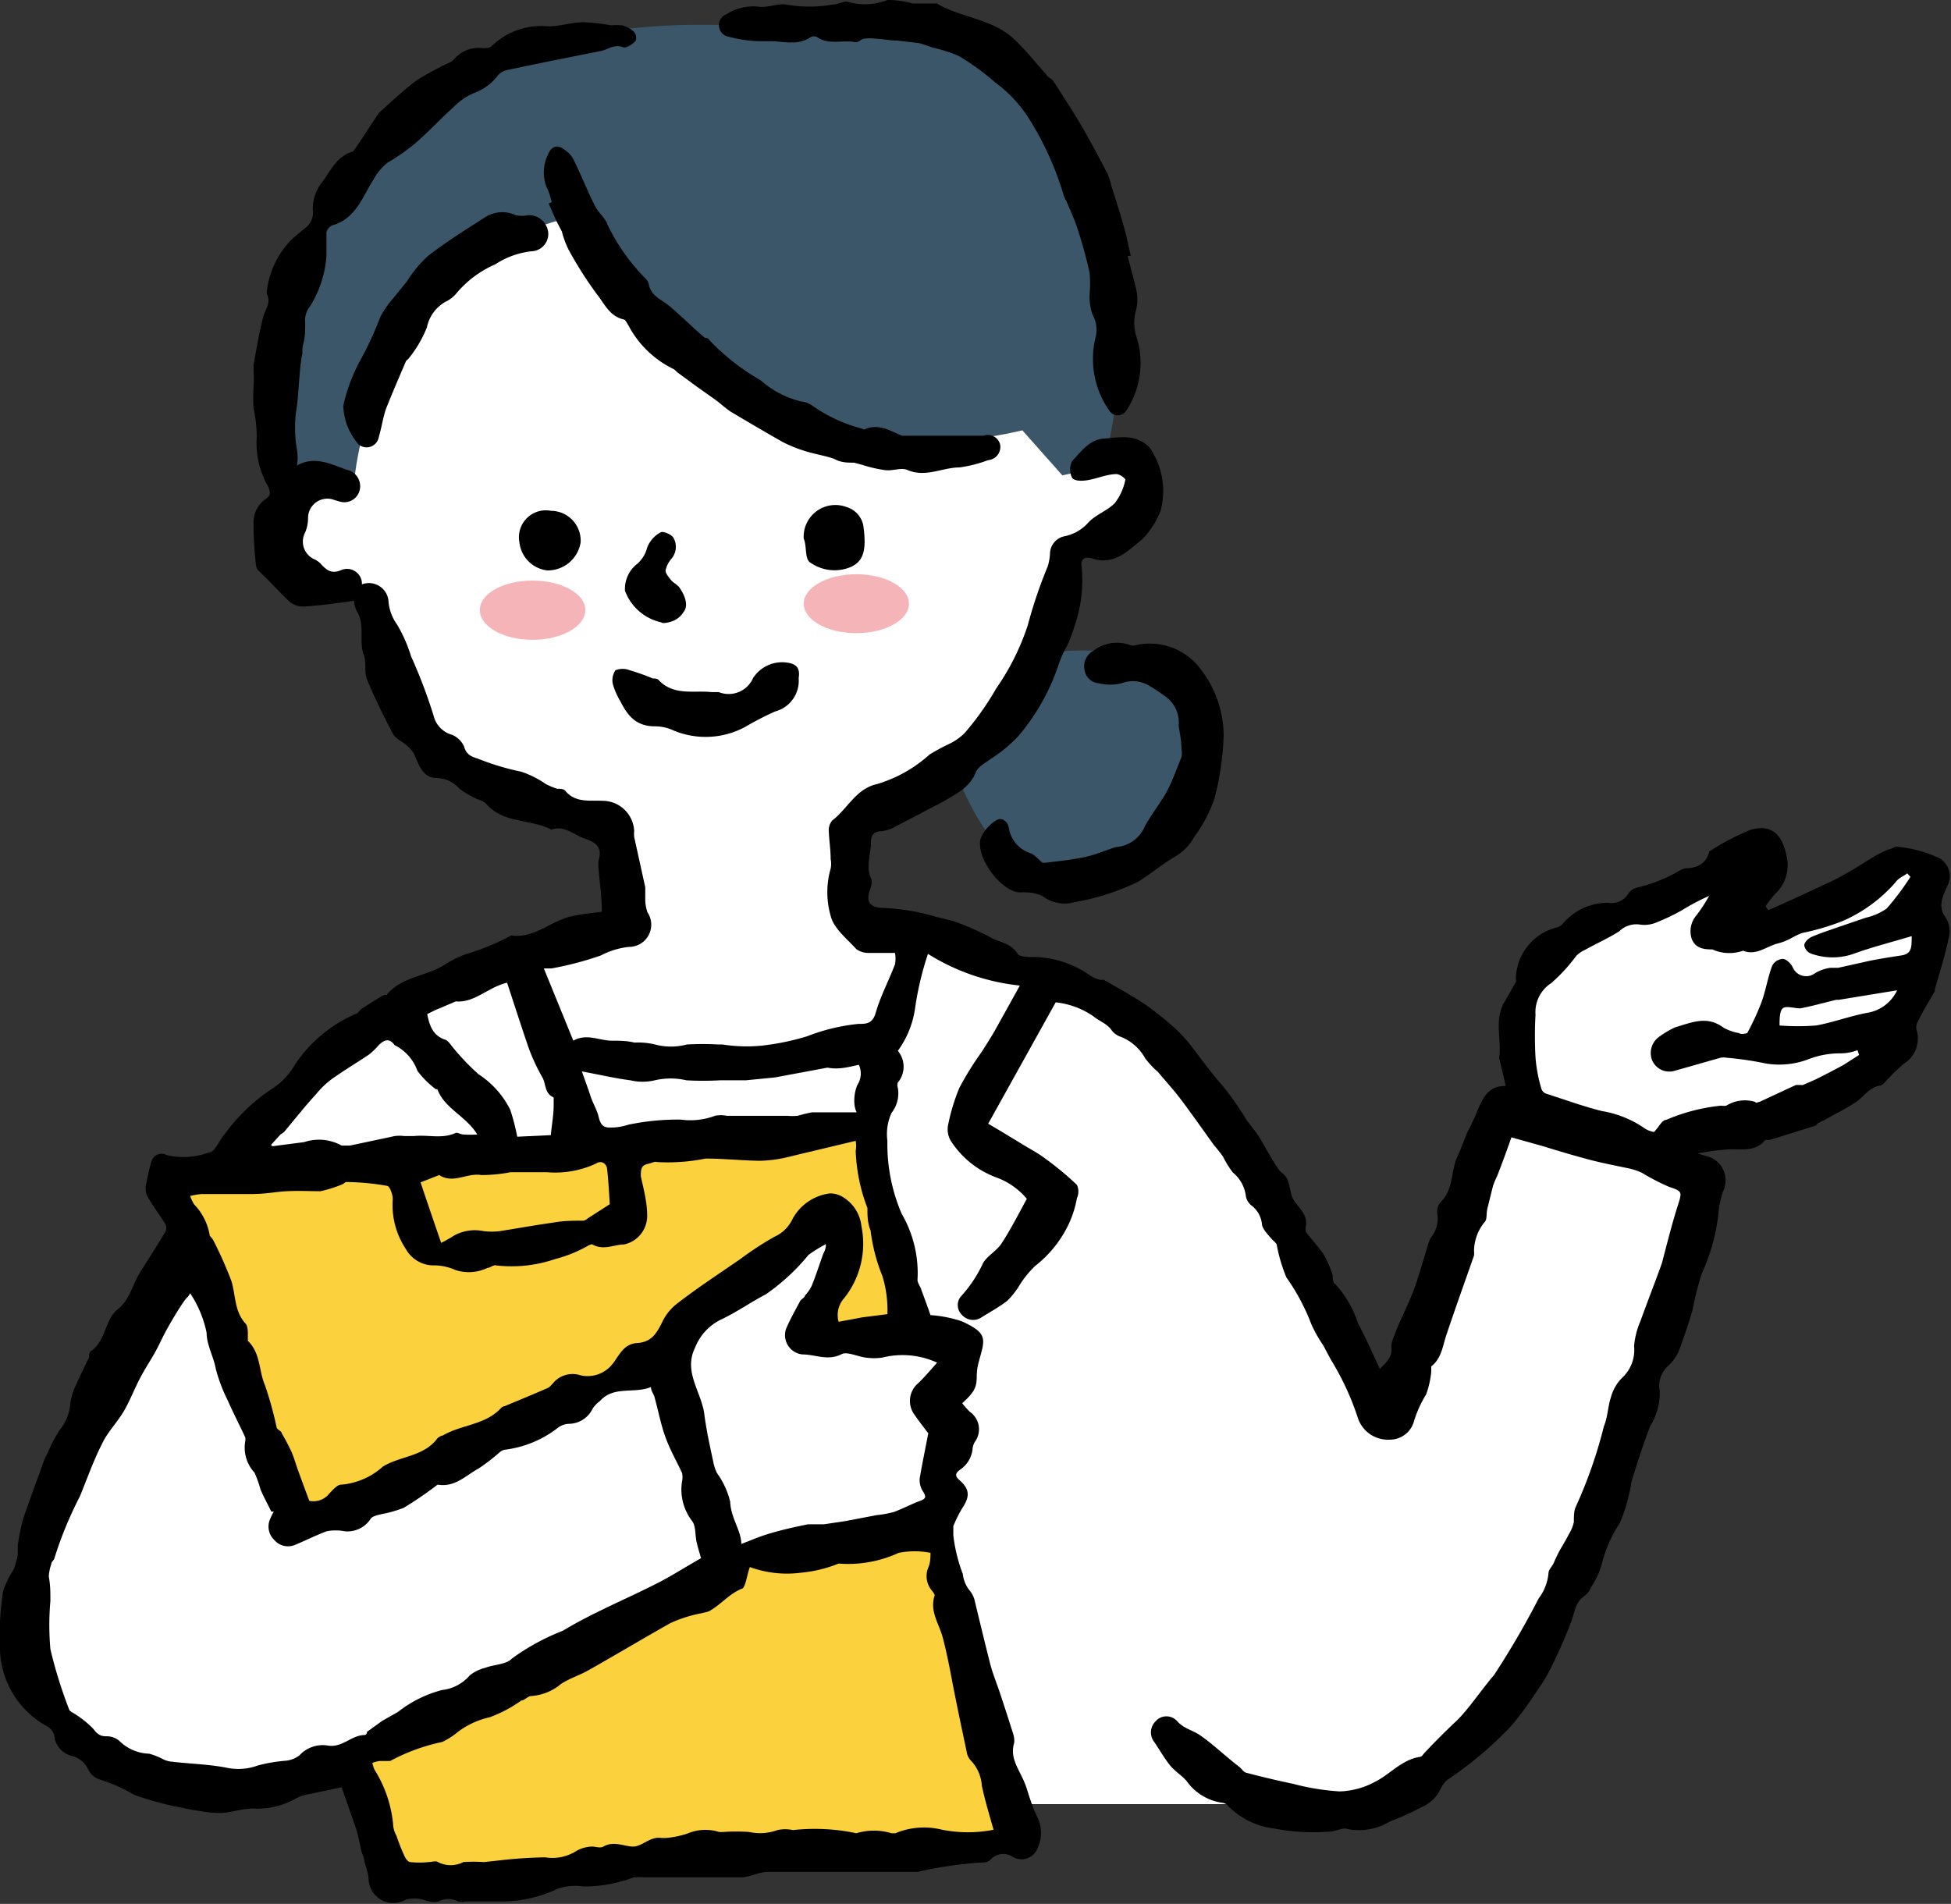
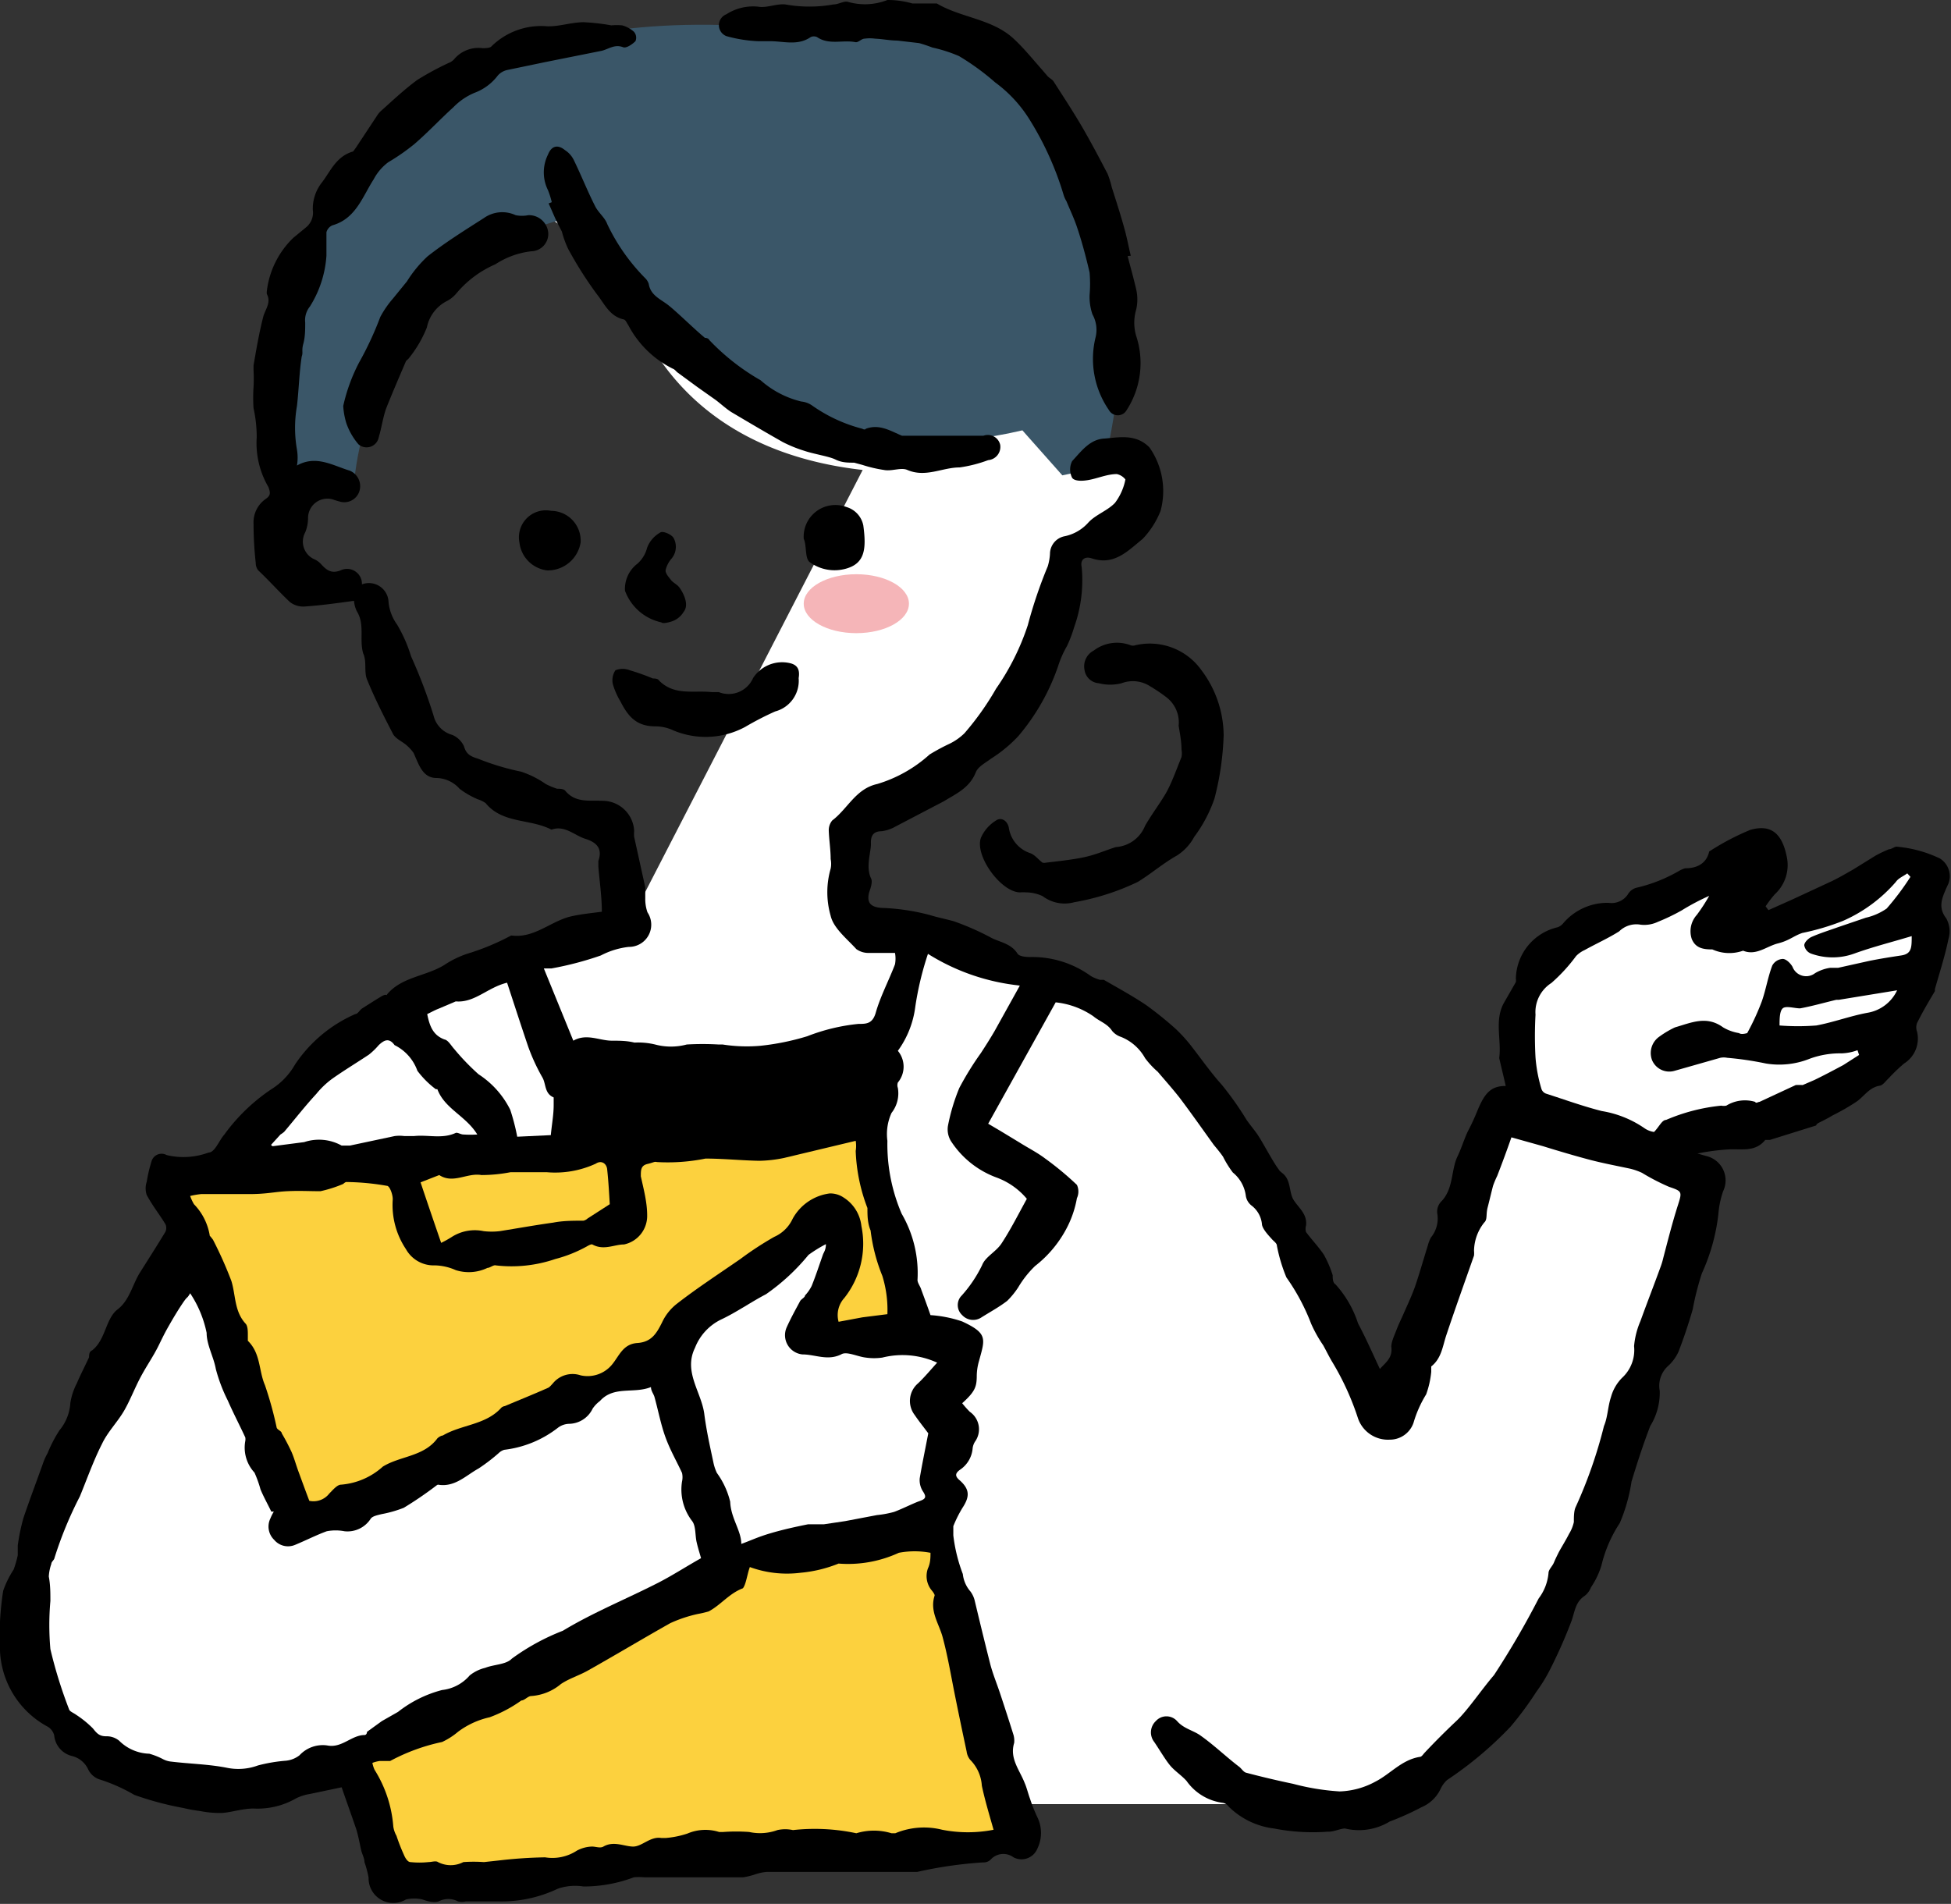
<svg xmlns="http://www.w3.org/2000/svg" width="61.56" height="60.08" viewBox="0 0 61.56 60.08">
  <rect x="0" y="0" width="61.56" height="60.08" fill="#333333" stroke="none" />
  <g id="レイヤー_2" data-name="レイヤー 2">
    <g id="レイヤー_1-2" data-name="レイヤー 1">
      <g>
        <g>
          <path d="M28.9,29.6l3.29,1.51A6.16,6.16,0,0,1,37.63,34c2.14,3.25,6,10.76,6,10.76l4-9.74,6.2,2.25s-5,19.63-11,19.8c-1.43,0-3.34-.14-3.34-.14H29.24L24.56,33.47Z" style="fill: #fff" />
-           <path d="M30,23.94s1.33,4.27,3.92,4,3.92-1.82,3.92-3.57.35-4.48-5.46-3.71Z" style="fill: #3a5668" />
-           <path d="M18.81,4s-5.9,2.82-8,11.23c0,0-2.07.07-2,1.78s2.63,1.78,2.63,1.78.29,6.42,7.78,7.27L19.92,29l-4.2,1.43,1.21,4.2,10.12-.35L28.9,29.6l-2.21-1.06.07-2.85s5-.94,7.27-8.55a1.74,1.74,0,0,0,2-1.64c.15-1.86-1.94-1.15-1.94-1.15Z" style="fill: #fff" />
+           <path d="M18.81,4c0,0-2.07.07-2,1.78s2.63,1.78,2.63,1.78.29,6.42,7.78,7.27L19.92,29l-4.2,1.43,1.21,4.2,10.12-.35L28.9,29.6l-2.21-1.06.07-2.85s5-.94,7.27-8.55a1.74,1.74,0,0,0,2-1.64c.15-1.86-1.94-1.15-1.94-1.15Z" style="fill: #fff" />
          <path d="M17.76,6.92s5,8.9,14.5,6.66L33.52,15l1.29-.27s2.67-9.21-3.74-13C29.37.65,26.7,1,23.55.82c-17-.93-14.6,15-14.6,15L10,15.07l1.17.19S11.6,8.53,17.76,6.92Z" style="fill: #3a5668" />
          <path d="M47.51,34.27c-.07-.32-.14-.59-.2-.86a.14.14,0,0,1,0-.06c.06-.56-.15-1.14.13-1.68l.39-.68a.35.35,0,0,0,0-.11,1.7,1.7,0,0,1,1.32-1.62.41.41,0,0,0,.17-.12,1.83,1.83,0,0,1,1.44-.65.62.62,0,0,0,.6-.26.44.44,0,0,1,.29-.22A4.83,4.83,0,0,0,53,27.47a.87.87,0,0,1,.17-.07c.35,0,.67-.13.76-.53l0,0a8,8,0,0,1,1.29-.68c.65-.19,1,.1,1.15.81A1.25,1.25,0,0,1,56,28.22a3.8,3.8,0,0,0-.29.38l.09.12.74-.33,1.25-.58c.23-.11.45-.24.68-.37l.71-.44a4,4,0,0,1,.42-.2c.09,0,.19-.1.27-.08a3.94,3.94,0,0,1,1.34.37.66.66,0,0,1,.27.79l-.07.15c-.13.31-.27.6,0,.95a.84.84,0,0,1,.07.65c-.11.54-.28,1.06-.43,1.59a.14.14,0,0,1,0,.06c-.19.32-.38.64-.56,1a.39.39,0,0,0,0,.28.93.93,0,0,1-.41,1,5.38,5.38,0,0,0-.49.47c-.09.08-.18.22-.28.23-.34.06-.49.34-.74.51a6.93,6.93,0,0,1-.75.43c-.13.08-.27.15-.41.22s-.07.08-.12.1l-1.44.45s-.13,0-.15,0c-.31.39-.74.28-1.14.3a7,7,0,0,0-1,.13l.28.08a.79.79,0,0,1,.53,1.11,2.88,2.88,0,0,0-.15.72,6.13,6.13,0,0,1-.52,1.87,8.65,8.65,0,0,0-.29,1.14c-.13.45-.28.9-.45,1.34a1.43,1.43,0,0,1-.31.43.84.84,0,0,0-.28.8A2,2,0,0,1,52.07,45c-.22.57-.41,1.16-.59,1.75a5.38,5.38,0,0,1-.37,1.31,4.2,4.2,0,0,0-.58,1.34,2.56,2.56,0,0,1-.33.69.62.62,0,0,1-.2.27c-.29.19-.31.49-.41.78a15.42,15.42,0,0,1-.69,1.56,4.79,4.79,0,0,1-.42.68,10.27,10.27,0,0,1-.82,1.11,11.7,11.7,0,0,1-2,1.68.9.9,0,0,0-.2.27,1.17,1.17,0,0,1-.61.59,8.68,8.68,0,0,1-1,.45,1.87,1.87,0,0,1-1.41.22c-.15,0-.36.11-.54.1a6.38,6.38,0,0,1-1.7-.1,2.45,2.45,0,0,1-1.44-.7.27.27,0,0,0-.18-.11,1.66,1.66,0,0,1-1.14-.69c-.16-.18-.37-.31-.52-.49s-.33-.49-.5-.74a.49.49,0,0,1,.05-.66.45.45,0,0,1,.67,0c.21.24.5.29.73.45.44.31.83.69,1.24,1,.07.06.13.16.21.18.49.13,1,.25,1.48.35a7.51,7.51,0,0,0,1.47.24,2.52,2.52,0,0,0,1.13-.31c.47-.24.83-.69,1.4-.78.06,0,.11-.09.16-.14.32-.34.65-.67,1-1s.8-1,1.18-1.44a26.73,26.73,0,0,0,1.41-2.42,1.55,1.55,0,0,0,.31-.8c0-.11.12-.21.17-.33s.1-.22.15-.32.23-.39.33-.59a1.2,1.2,0,0,0,.15-.37c0-.16,0-.36.06-.48A14.65,14.65,0,0,0,50.61,45c.12-.28.12-.61.22-.91a1.38,1.38,0,0,1,.35-.61,1.19,1.19,0,0,0,.38-1,2.55,2.55,0,0,1,.2-.79c.21-.58.44-1.17.65-1.75a2.17,2.17,0,0,0,.07-.24c.15-.57.29-1.13.47-1.69.13-.41.12-.42-.29-.56a6.88,6.88,0,0,1-.85-.44,2,2,0,0,0-.37-.13c-.42-.09-.85-.17-1.27-.28s-1-.28-1.48-.43l-1-.28c-.14.4-.29.81-.45,1.22a2.88,2.88,0,0,0-.13.31c-.06.23-.11.45-.17.68s0,.38-.11.48a1.47,1.47,0,0,0-.32.89.83.83,0,0,1,0,.15c-.29.83-.59,1.66-.87,2.5-.12.35-.15.74-.48,1,0,0,0,.11,0,.17A2.9,2.9,0,0,1,45,44a3.64,3.64,0,0,0-.4.9.79.79,0,0,1-.75.53,1,1,0,0,1-1-.67A8.54,8.54,0,0,0,42.05,43c-.11-.18-.2-.37-.3-.55a4.18,4.18,0,0,1-.38-.68,6.6,6.6,0,0,0-.78-1.46,5.08,5.08,0,0,1-.3-1c0-.08-.1-.14-.16-.21s-.28-.29-.31-.45a.84.84,0,0,0-.32-.6.48.48,0,0,1-.19-.31A1.13,1.13,0,0,0,38.9,37a3.21,3.21,0,0,1-.31-.5c-.09-.13-.19-.25-.29-.37-.36-.5-.71-1-1.08-1.49-.22-.28-.46-.55-.69-.82a2.72,2.72,0,0,1-.4-.43,1.51,1.51,0,0,0-.76-.67.61.61,0,0,1-.28-.19c-.15-.23-.4-.3-.59-.46a2.56,2.56,0,0,0-1.19-.44l-2.13,3.83.39.23.61.37c.27.17.55.31.8.5a9.64,9.64,0,0,1,1,.83.5.5,0,0,1,0,.42,3.26,3.26,0,0,1-.32.94,3.66,3.66,0,0,1-1,1.2,3.2,3.2,0,0,0-.53.67,2.52,2.52,0,0,1-.35.43c-.26.2-.54.35-.81.52a.47.47,0,0,1-.61-.07.43.43,0,0,1-.05-.58,4.1,4.1,0,0,0,.68-1c.1-.26.44-.42.61-.68.29-.44.53-.92.8-1.41a2.26,2.26,0,0,0-.95-.67A2.91,2.91,0,0,1,30,36a.71.71,0,0,1-.09-.47,6.15,6.15,0,0,1,.36-1.2,9.57,9.57,0,0,1,.68-1.1c.15-.23.29-.45.43-.69l.8-1.44a6.76,6.76,0,0,1-2.9-1,9.79,9.79,0,0,0-.4,1.67,3,3,0,0,1-.55,1.39.78.78,0,0,1,0,1,.25.25,0,0,0,0,.17,1,1,0,0,1-.2.79A1.61,1.61,0,0,0,28,36a5.55,5.55,0,0,0,.45,2.3,3.73,3.73,0,0,1,.5,2.09c0,.1.09.2.12.31.1.27.2.54.29.8a3.88,3.88,0,0,1,1,.2c.82.38.72.55.53,1.25a1.76,1.76,0,0,0-.07.45c0,.36-.05.51-.46.88a3.08,3.08,0,0,0,.24.27.67.67,0,0,1,.18.92.5.5,0,0,0-.09.23.9.9,0,0,1-.4.68c-.15.11-.17.2,0,.34.31.28.31.51.08.86a3.92,3.92,0,0,0-.29.58c0,.08,0,.19,0,.29a5.07,5.07,0,0,0,.3,1.22,1,1,0,0,0,.24.55.8.8,0,0,1,.14.31c.16.67.32,1.33.49,2,.08.3.2.59.3.89s.29.88.43,1.33A.68.68,0,0,1,32,55c-.15.49.17.85.33,1.26.07.16.11.34.17.5a5,5,0,0,0,.23.58,1.13,1.13,0,0,1,0,1,.54.54,0,0,1-.75.27.54.54,0,0,0-.73.08.32.32,0,0,1-.23.08,13.2,13.2,0,0,0-2.08.3c-.52,0-1,0-1.56,0h-.8c-.27,0-.54,0-.81,0-.53,0-1.06,0-1.58,0a1.53,1.53,0,0,0-.37.08,2.22,2.22,0,0,1-.37.09l-1.56,0-.7,0h-.86a1.88,1.88,0,0,0-.33,0s0,0,0,0a4.48,4.48,0,0,1-1.59.29,1.68,1.68,0,0,0-.81.07A4.13,4.13,0,0,1,15.7,60c-.33,0-.66,0-1,0a.51.51,0,0,1-.25,0,.66.66,0,0,0-.61,0c-.15.05-.34,0-.51-.06a1.14,1.14,0,0,0-.52,0,.78.78,0,0,1-1.18-.69,3.24,3.24,0,0,0-.13-.49c0-.12-.07-.24-.1-.36s-.09-.46-.16-.68c-.16-.47-.33-.94-.46-1.32l-1,.21a1.51,1.51,0,0,0-.44.14A2.43,2.43,0,0,1,8,57.07c-.35,0-.69.12-1,.14a3.18,3.18,0,0,1-.68-.06,5.3,5.3,0,0,1-.55-.1,9.85,9.85,0,0,1-1.53-.41,5.45,5.45,0,0,0-1.07-.48.61.61,0,0,1-.39-.33.76.76,0,0,0-.52-.42.74.74,0,0,1-.55-.65.45.45,0,0,0-.2-.27A2.86,2.86,0,0,1,0,52.1,9.31,9.31,0,0,1,.1,50.2a3,3,0,0,1,.33-.67,3.33,3.33,0,0,0,.13-.45c0-.1,0-.21,0-.31a6.39,6.39,0,0,1,.18-.87c.2-.59.42-1.17.63-1.76a1.75,1.75,0,0,1,.13-.28,4.19,4.19,0,0,1,.38-.73,1.49,1.49,0,0,0,.34-.86,2,2,0,0,1,.2-.61c.12-.28.26-.55.39-.83,0-.07,0-.18.1-.22.43-.34.42-1,.8-1.29s.47-.79.71-1.17.54-.85.8-1.28a.29.29,0,0,0,0-.24c-.19-.31-.42-.6-.59-.92a.66.66,0,0,1,0-.42,4.58,4.58,0,0,1,.15-.64.33.33,0,0,1,.48-.2,2.28,2.28,0,0,0,1.32-.08c.2,0,.33-.38.5-.57a5.84,5.84,0,0,1,1.47-1.42,2.22,2.22,0,0,0,.76-.79A4.41,4.41,0,0,1,11.21,32c.08,0,.14-.13.22-.18s.39-.25.59-.37.16,0,.2-.08c.47-.55,1.22-.56,1.8-.92a3.05,3.05,0,0,1,.84-.39,7.57,7.57,0,0,0,1.27-.54h0c.74.1,1.26-.47,1.92-.61.32-.07.65-.1.94-.14,0-.46-.07-.94-.11-1.42,0-.06,0-.13,0-.18.14-.4-.06-.59-.41-.7s-.65-.44-1.07-.29c0,0,0,0,0,0-.67-.35-1.54-.18-2.08-.84a1,1,0,0,0-.25-.12,2.66,2.66,0,0,1-.57-.33,1,1,0,0,0-.73-.34c-.44,0-.56-.44-.72-.79a1.34,1.34,0,0,0-.23-.25c-.14-.12-.34-.2-.42-.35-.29-.56-.58-1.13-.82-1.72-.1-.25,0-.56-.12-.82-.13-.44.06-.91-.2-1.33a.91.91,0,0,1-.09-.33c-.52.07-1,.14-1.57.18A.69.69,0,0,1,9.15,19c-.35-.33-.67-.69-1-1a.36.36,0,0,1-.08-.23A11.46,11.46,0,0,1,8,16.52a.9.9,0,0,1,.39-.78c.16-.11.14-.2.08-.37A2.74,2.74,0,0,1,8.1,13.8,4.27,4.27,0,0,0,8,12.88a5,5,0,0,1,0-.67,4.78,4.78,0,0,0,0-.53s0-.11,0-.15c.09-.52.17-1,.31-1.55.07-.23.25-.44.11-.7a.34.34,0,0,1,0-.1A2.79,2.79,0,0,1,9.26,7.5l.39-.32a.6.6,0,0,0,.22-.56,1.34,1.34,0,0,1,.27-.84c.28-.35.45-.84,1-1,0,0,.08-.1.11-.15l.66-1A.8.8,0,0,1,12,3.52c.38-.34.76-.7,1.17-1a9.2,9.2,0,0,1,1-.54.44.44,0,0,0,.15-.1,1,1,0,0,1,.9-.36c.1,0,.24,0,.29-.06A2.23,2.23,0,0,1,17.27.83C17.64.84,18,.71,18.4.7a6.93,6.93,0,0,1,.89.1,1.93,1.93,0,0,1,.34,0A.92.92,0,0,1,20,1a.28.28,0,0,1,.05.3c-.1.1-.29.23-.39.19-.28-.11-.48.08-.71.12l-1.15.23-.6.12L16,2.21a.56.56,0,0,0-.29.17,1.64,1.64,0,0,1-.74.55,2,2,0,0,0-.66.45c-.42.38-.81.8-1.24,1.17a6.66,6.66,0,0,1-.82.57,1.6,1.6,0,0,0-.46.54c-.35.54-.56,1.24-1.3,1.45a.33.33,0,0,0-.19.22c0,.2,0,.41,0,.62,0,0,0,.08,0,.12a3.44,3.44,0,0,1-.52,1.6.69.69,0,0,0-.15.51c0,.22,0,.45-.06.67s0,.27-.05.4c-.08.52-.09,1.05-.15,1.56a4,4,0,0,0,0,1.38,1.52,1.52,0,0,1,0,.5c.6-.34,1.13,0,1.66.16a.53.53,0,0,1,.31.65.5.5,0,0,1-.57.34,2.76,2.76,0,0,1-.27-.08.61.61,0,0,0-.78.58,1.18,1.18,0,0,1-.09.46.61.61,0,0,0,.27.84.64.64,0,0,1,.21.14c.19.21.35.35.68.2a.47.47,0,0,1,.63.46.62.62,0,0,1,.84.56,1.44,1.44,0,0,0,.27.71,4.58,4.58,0,0,1,.44,1,16.3,16.3,0,0,1,.71,1.87.83.83,0,0,0,.59.61.72.72,0,0,1,.37.36c.07.25.21.32.44.39a7.9,7.9,0,0,0,1.36.41,3,3,0,0,1,.78.39,2.28,2.28,0,0,0,.36.15c.09,0,.22,0,.27.08.32.37.76.28,1.16.3a1,1,0,0,1,1,.95,1.06,1.06,0,0,0,0,.19L20.36,28c0,.11,0,.23,0,.35a1.27,1.27,0,0,0,.07.44.7.7,0,0,1-.59,1.09,2.5,2.5,0,0,0-.88.27,10.22,10.22,0,0,1-1.56.41l-.24,0,.93,2.28c.42-.24.82,0,1.22,0,.23,0,.47,0,.71.06a2.28,2.28,0,0,1,.65.06,1.93,1.93,0,0,0,1,0,8.68,8.68,0,0,1,1,0l.13,0A4.92,4.92,0,0,0,24,33a7.83,7.83,0,0,0,1.47-.3,6.1,6.1,0,0,1,1.62-.39c.25,0,.45,0,.55-.38.15-.51.41-1,.6-1.5a1,1,0,0,0,0-.36c-.3,0-.56,0-.81,0a.65.65,0,0,1-.41-.12c-.3-.33-.72-.66-.81-1.05a2.69,2.69,0,0,1,0-1.49.76.76,0,0,0,0-.3c0-.3-.05-.6-.06-.9a.48.48,0,0,1,.11-.32c.49-.37.74-1,1.42-1.15a4.3,4.3,0,0,0,1.65-.93,6.31,6.31,0,0,1,.63-.34,1.8,1.8,0,0,0,.47-.33,8.84,8.84,0,0,0,1-1.41,7.71,7.71,0,0,0,1-2,14.55,14.55,0,0,1,.63-1.86,1.68,1.68,0,0,0,.07-.39.57.57,0,0,1,.47-.56,1.37,1.37,0,0,0,.74-.43c.23-.25.6-.37.84-.62a1.79,1.79,0,0,0,.33-.74.47.47,0,0,0-.27-.17c-.31,0-.61.14-.91.19s-.45,0-.5-.07a.58.58,0,0,1,0-.53c.28-.3.55-.68,1-.71s1-.17,1.44.28a2.4,2.4,0,0,1,.35,2,2.72,2.72,0,0,1-.57.89c-.45.36-.89.85-1.6.61-.24-.08-.37.06-.32.27a4.42,4.42,0,0,1-.24,1.91,4.07,4.07,0,0,1-.22.58,3.19,3.19,0,0,0-.28.63,6.8,6.8,0,0,1-1.26,2.22,4.34,4.34,0,0,1-.86.71c-.17.13-.41.25-.48.43-.2.5-.63.68-1,.91l-1.53.8a1.21,1.21,0,0,1-.44.15c-.26,0-.35.14-.34.39s-.17.72,0,1.09c.06.1,0,.29-.05.43-.1.35.05.49.4.51a6.79,6.79,0,0,1,1.49.22c.26.08.52.13.77.2a8.24,8.24,0,0,1,1.22.54c.28.13.61.18.8.49.06.08.25.1.39.1a3.15,3.15,0,0,1,1.92.6,1.26,1.26,0,0,0,.29.12s.09,0,.12,0c.45.26.91.51,1.34.8a11.16,11.16,0,0,1,.94.76,5,5,0,0,1,.44.48c.33.42.64.87,1,1.27a9.81,9.81,0,0,1,.79,1.12c.12.17.26.33.37.5s.29.5.44.75.15.23.23.35l.07.06c.3.22.21.61.37.86s.43.44.39.8a.36.36,0,0,0,0,.21c.18.24.39.46.56.71a3.44,3.44,0,0,1,.28.65c0,.09,0,.24.09.29a3.38,3.38,0,0,1,.71,1.23c.25.47.46.95.69,1.44.16-.19.41-.34.36-.7,0-.16.09-.34.15-.5s.13-.31.2-.46c.13-.3.27-.59.38-.89s.28-.89.42-1.34a1.17,1.17,0,0,1,.1-.26.94.94,0,0,0,.2-.76.46.46,0,0,1,.12-.37c.4-.4.31-1,.52-1.43.12-.25.2-.52.32-.78a6.68,6.68,0,0,0,.31-.67C46.82,34.57,47,34.26,47.51,34.27Z" />
          <path d="M35.58,8.08c.09.35.19.7.27,1.05a1.42,1.42,0,0,1,0,.64,1.46,1.46,0,0,0,0,.83,2.73,2.73,0,0,1-.3,2.34.32.32,0,0,1-.56,0,2.84,2.84,0,0,1-.42-2.3,1,1,0,0,0-.1-.72,1.7,1.7,0,0,1-.09-.61,4.22,4.22,0,0,0,0-.71c-.11-.48-.25-1-.4-1.44-.09-.27-.22-.54-.33-.81a.88.88,0,0,1-.09-.2,9.74,9.74,0,0,0-1.07-2.37,4.2,4.2,0,0,0-1.09-1.18,7.72,7.72,0,0,0-1.14-.83,4.58,4.58,0,0,0-.84-.27A4.7,4.7,0,0,0,29,1.36l-.69-.08c-.23,0-.46-.05-.7-.06a1.22,1.22,0,0,0-.33,0c-.1,0-.2.13-.29.11-.4-.08-.83.1-1.21-.16a.24.24,0,0,0-.2,0c-.42.29-.88.12-1.32.13-.11,0-.23,0-.34,0a4.37,4.37,0,0,1-1-.16.37.37,0,0,1,0-.69,1.56,1.56,0,0,1,1-.24c.27.05.58-.1.86-.07a4.3,4.3,0,0,0,1.52,0c.16,0,.33-.12.46-.08A1.93,1.93,0,0,0,28,0a2.83,2.83,0,0,1,.79.11c.13,0,.26,0,.4,0s.27,0,.37,0c.76.45,1.72.48,2.4,1.09.33.3.61.65.92,1l.18.21c.06.06.15.1.19.17.34.53.69,1.06,1,1.61s.47.86.7,1.3a2.92,2.92,0,0,1,.13.42c.14.44.28.87.4,1.31.08.28.13.57.2.85Z" />
          <path d="M17.41,6.38A2.69,2.69,0,0,0,17.29,6a1.26,1.26,0,0,1,0-1.12c.11-.28.31-.33.54-.14a.77.77,0,0,1,.27.3c.24.49.44,1,.68,1.47.1.2.31.36.38.56a6.19,6.19,0,0,0,1.19,1.7.44.44,0,0,1,.12.19c.06.37.38.48.63.68s.66.6,1,.9l.14.12s.11,0,.14.07A7.05,7.05,0,0,0,24,12a3,3,0,0,0,1.28.67.71.71,0,0,1,.35.13,4.84,4.84,0,0,0,1.58.73s.08.05.11,0c.43-.16.78.07,1.14.22l.06,0h1.33l1,0,.18,0a.4.4,0,0,1,.53.29.42.42,0,0,1-.38.48,4.25,4.25,0,0,1-.9.23c-.55,0-1.07.33-1.65.08-.2-.09-.49.05-.74,0a4.18,4.18,0,0,1-.68-.16l-.26-.07c-.2,0-.39,0-.59-.1s-.68-.17-1-.28a4.16,4.16,0,0,1-.66-.27c-.55-.31-1.09-.63-1.63-.95-.17-.11-.33-.26-.49-.38L22,12.21l-.64-.47s-.08-.09-.12-.1a3.17,3.17,0,0,1-1.41-1.37c-.05-.07-.09-.18-.15-.19-.45-.1-.61-.5-.85-.8a12.18,12.18,0,0,1-.9-1.42,3,3,0,0,1-.2-.55L17.57,7c-.09-.19-.17-.39-.26-.58Z" />
          <path d="M32.94,27.23c.41-.05.82-.09,1.22-.17s.7-.22,1.05-.33l0,0a1.07,1.07,0,0,0,.92-.67c.2-.35.45-.68.64-1s.35-.78.51-1.17a.67.67,0,0,0,0-.24c0-.25-.05-.5-.09-.75A1,1,0,0,0,36.8,22a5.26,5.26,0,0,0-.52-.35,1,1,0,0,0-.89-.09,1.45,1.45,0,0,1-.72,0,.49.49,0,0,1-.45-.42.56.56,0,0,1,.29-.61,1.21,1.21,0,0,1,1.16-.17.23.23,0,0,0,.16,0,2,2,0,0,1,2.08.79,3.45,3.45,0,0,1,.7,2.05,9,9,0,0,1-.29,2,4.41,4.41,0,0,1-.64,1.21,1.57,1.57,0,0,1-.55.59c-.44.25-.82.58-1.23.83a7.65,7.65,0,0,1-2,.64,1.15,1.15,0,0,1-1-.19,1.24,1.24,0,0,0-.52-.12,1.28,1.28,0,0,0-.19,0c-.6,0-1.44-1.15-1.24-1.72a1.21,1.21,0,0,1,.48-.55c.16-.11.35,0,.4.22a1,1,0,0,0,.67.81c.15.05.26.2.39.3Z" />
          <path d="M10.83,12.81a5.55,5.55,0,0,1,.5-1.37A10.43,10.43,0,0,0,12,10a3.16,3.16,0,0,1,.4-.58l.44-.54a3.86,3.86,0,0,1,.65-.79c.56-.44,1.17-.82,1.78-1.21a1,1,0,0,1,1-.09,1,1,0,0,0,.4,0,.61.61,0,0,1,.63.57.55.55,0,0,1-.54.57,2.61,2.61,0,0,0-1.13.41,3.33,3.33,0,0,0-1.24.93,1,1,0,0,1-.27.22,1.2,1.2,0,0,0-.65.84,3.75,3.75,0,0,1-.59,1s-.07.05-.08.09c-.21.49-.43,1-.62,1.48-.1.29-.14.6-.23.9a.39.39,0,0,1-.64.22,2.07,2.07,0,0,1-.38-.66A2.31,2.31,0,0,1,10.83,12.81Z" />
          <path d="M25.2,21.4a1,1,0,0,1-.74,1.05,9.5,9.5,0,0,0-.95.49,2.63,2.63,0,0,1-2.26.11,1.36,1.36,0,0,0-.58-.13c-.6,0-.86-.33-1.09-.78a2.35,2.35,0,0,1-.24-.54.56.56,0,0,1,.08-.45.61.61,0,0,1,.45,0,7.09,7.09,0,0,1,.73.26c.06,0,.16,0,.2.07.48.48,1.09.3,1.66.36l.22,0a.84.84,0,0,0,1.08-.44,1.09,1.09,0,0,1,1.18-.47C25.22,21,25.23,21.21,25.2,21.4Z" />
          <path d="M20.87,19.64a1.58,1.58,0,0,1-1.15-1,1,1,0,0,1,.39-.85,1,1,0,0,0,.31-.51.93.93,0,0,1,.42-.48c.08-.05.34.06.41.17a.58.58,0,0,1-.08.68A.85.85,0,0,0,21,18c0,.1.1.21.17.3s.19.14.26.23.35.52.14.78a.69.69,0,0,1-.41.31C21,19.67,20.89,19.67,20.87,19.64Z" />
          <path d="M25.36,17a1,1,0,0,1,1.35-1,.76.76,0,0,1,.53.58c.1.74.05,1.19-.53,1.36a1.33,1.33,0,0,1-1.16-.2C25.39,17.62,25.46,17.22,25.36,17Z" />
          <path d="M17.27,18a1,1,0,0,1-.88-.88.85.85,0,0,1,1-1,.94.94,0,0,1,.93,1A1.05,1.05,0,0,1,17.27,18Z" />
          <path d="M6,40.81a3.53,3.53,0,0,1,.52,1.25c0,.38.22.75.29,1.14a5.08,5.08,0,0,0,.38,1c.17.39.37.77.55,1.16a.34.34,0,0,1,0,.11,1.16,1.16,0,0,0,.29,1,3.65,3.65,0,0,1,.19.53c.1.24.23.47.34.7l.08,0a1.51,1.51,0,0,0-.11.22.58.58,0,0,0,.12.67.57.57,0,0,0,.66.16c.34-.14.67-.31,1-.43a1.49,1.49,0,0,1,.56,0,.87.87,0,0,0,.83-.4c.06-.08.22-.11.34-.14a3.79,3.79,0,0,0,.7-.2,11.7,11.7,0,0,0,1-.68s.06-.05.08-.05c.53.09.88-.29,1.28-.51a5.73,5.73,0,0,0,.64-.49.42.42,0,0,1,.17-.1,3.41,3.41,0,0,0,1.7-.7.61.61,0,0,1,.34-.12.84.84,0,0,0,.75-.48,1,1,0,0,1,.23-.24c.44-.49,1.07-.22,1.61-.44,0,.12.08.21.11.31.12.43.2.87.35,1.28s.35.75.52,1.12a.61.61,0,0,1,0,.27A1.63,1.63,0,0,0,21.84,48c.12.16.09.44.14.66s.1.36.14.51c-.48.27-.91.55-1.36.78-1,.51-2.06.94-3,1.51a7,7,0,0,0-1.61.88c-.18.19-.56.18-.84.29a1.25,1.25,0,0,0-.49.24,1.34,1.34,0,0,1-.87.46,3.78,3.78,0,0,0-1.39.69l-.51.29-.47.34s0,.09-.07.1c-.42,0-.72.42-1.18.33a1,1,0,0,0-.88.31.83.83,0,0,1-.42.17,5,5,0,0,0-.89.15,1.79,1.79,0,0,1-1,.07c-.57-.11-1.15-.12-1.73-.19a.7.7,0,0,1-.27-.08,2.26,2.26,0,0,0-.43-.17,1.4,1.4,0,0,1-.95-.41.62.62,0,0,0-.41-.14c-.22,0-.3-.1-.42-.25a3.21,3.21,0,0,0-.53-.43c-.08-.06-.2-.1-.22-.17a14.38,14.38,0,0,1-.59-1.9,8.57,8.57,0,0,1,0-1.52c0-.26,0-.51-.05-.77a1.42,1.42,0,0,1,.08-.4c0-.07.09-.12.1-.19a12.18,12.18,0,0,1,.8-1.94c.23-.56.43-1.13.7-1.66.17-.36.47-.67.67-1s.36-.76.56-1.13.39-.63.57-1,.22-.44.34-.65.27-.46.42-.68S5.89,41,6,40.81Z" style="fill: #fff" />
          <path d="M23.66,49.45a3.42,3.42,0,0,0,1.6.18,4.21,4.21,0,0,0,1.2-.29h0A3.82,3.82,0,0,0,28.36,49a2.67,2.67,0,0,1,1,0c0,.14,0,.32-.08.49a.71.71,0,0,0,.13.71s.09.11.08.15c-.16.49.13.87.25,1.3.16.59.26,1.19.38,1.79s.25,1.22.38,1.83a.52.52,0,0,0,.11.26,1.27,1.27,0,0,1,.37.82c.1.47.24.93.37,1.39a4.21,4.21,0,0,1-1.62,0,2.35,2.35,0,0,0-1.48.11s-.09,0-.12,0a1.91,1.91,0,0,0-1.11,0h0a6.29,6.29,0,0,0-2-.1,1.14,1.14,0,0,0-.49,0,1.6,1.6,0,0,1-.89.06,5.64,5.64,0,0,0-.82,0s-.09,0-.13,0a1.44,1.44,0,0,0-1,.05A2.91,2.91,0,0,1,21,58l-.13,0c-.35-.06-.61.27-.89.27s-.61-.19-.94,0c-.1.06-.24,0-.36,0a1.07,1.07,0,0,0-.48.13,1.41,1.41,0,0,1-1,.21,14.52,14.52,0,0,0-1.47.1l-.46.05a4.62,4.62,0,0,0-.65,0,.87.87,0,0,1-.8,0c-.07-.05-.2,0-.3,0a2.69,2.69,0,0,1-.57,0c-.09,0-.17-.14-.21-.24a6,6,0,0,1-.23-.59.84.84,0,0,1-.1-.29,3.92,3.92,0,0,0-.59-1.79.94.94,0,0,1-.07-.22,1,1,0,0,1,.23-.06c.11,0,.25,0,.33,0a6.1,6.1,0,0,1,1.64-.6,2.23,2.23,0,0,0,.5-.32,2.6,2.6,0,0,1,1-.46,4.2,4.2,0,0,0,1-.53c.1,0,.21-.14.31-.14a1.63,1.63,0,0,0,.94-.38c.27-.18.58-.27.86-.43.87-.49,1.72-1,2.59-1.49a4.23,4.23,0,0,1,.87-.29,3.38,3.38,0,0,0,.34-.08c.38-.2.65-.57,1.08-.73C23.54,50,23.58,49.66,23.66,49.45Z" style="fill: #fcd13e" />
          <path d="M9.76,47.36c-.13-.34-.23-.62-.33-.89s-.14-.44-.23-.65a6.63,6.63,0,0,0-.31-.59c0-.07-.14-.11-.16-.18a11.48,11.48,0,0,0-.37-1.34c-.2-.46-.13-1-.54-1.4,0,0,0-.14,0-.21s0-.26-.07-.33c-.36-.39-.31-.9-.45-1.35a12.56,12.56,0,0,0-.58-1.3S6.63,39,6.62,39a1.84,1.84,0,0,0-.5-1A1.47,1.47,0,0,1,6,37.74a2.57,2.57,0,0,1,.35-.06c.51,0,1,0,1.53,0s.78-.07,1.17-.09.71,0,1.06,0a4,4,0,0,0,.72-.23s.07-.07.11-.06a7.8,7.8,0,0,1,1.27.12c.09,0,.2.31.18.46a2.51,2.51,0,0,0,.42,1.54,1,1,0,0,0,.91.51,1.71,1.71,0,0,1,.66.15,1.36,1.36,0,0,0,1-.07c.08,0,.19-.1.26-.08a4.27,4.27,0,0,0,1.88-.2,4.27,4.27,0,0,0,1-.4s.13-.08.17-.06c.36.2.69,0,1,0a.92.92,0,0,0,.73-.92c0-.41-.11-.82-.2-1.23,0-.2,0-.34.21-.39s.21-.08.3-.06a6,6,0,0,0,1.53-.11c.57,0,1.13.06,1.7.07a4.15,4.15,0,0,0,.78-.09L27,36a1,1,0,0,1,0,.32,5.56,5.56,0,0,0,.37,1.8c0,.23,0,.47.1.71a5.57,5.57,0,0,0,.37,1.43,3.61,3.61,0,0,1,.16,1.21l-.79.1-.75.14a.8.8,0,0,1,.18-.75,2.76,2.76,0,0,0,.54-2.27,1.22,1.22,0,0,0-.56-.9.75.75,0,0,0-.44-.13,1.56,1.56,0,0,0-1.17.8,1.15,1.15,0,0,1-.58.57,10.33,10.33,0,0,0-1.07.7c-.68.47-1.37.92-2,1.41a1.6,1.6,0,0,0-.47.59c-.17.34-.33.62-.78.65s-.57.4-.79.67a1,1,0,0,1-1,.35.8.8,0,0,0-.88.26c-.05.05-.1.12-.16.14-.45.2-.9.38-1.35.57a.22.22,0,0,0-.11.05c-.49.55-1.26.53-1.85.88-.05,0-.13.05-.17.09-.43.58-1.17.55-1.72.89a2.23,2.23,0,0,1-1.32.57c-.12,0-.26.17-.37.28A.63.63,0,0,1,9.76,47.36Z" style="fill: #fcd13e" />
          <path d="M23.39,48.72c0-.42-.33-.81-.35-1.33a2.57,2.57,0,0,0-.42-.91,1.42,1.42,0,0,1-.11-.33c-.11-.52-.22-1-.29-1.55-.1-.69-.66-1.32-.29-2.07a1.66,1.66,0,0,1,.82-.89c.49-.23.94-.55,1.42-.8a6.58,6.58,0,0,0,1.34-1.24,4.25,4.25,0,0,1,.55-.34c0,.17-.06.25-.09.32-.12.34-.23.68-.36,1a1.25,1.25,0,0,1-.21.3c0,.06-.11.11-.15.17-.15.28-.3.55-.43.84a.61.61,0,0,0,.5.85c.4,0,.79.21,1.22,0,.17-.11.51.07.78.1a1.83,1.83,0,0,0,.52,0,2.62,2.62,0,0,1,1.73.16c-.2.22-.39.45-.6.65a.73.73,0,0,0-.11,1c.15.22.32.43.43.58-.1.52-.2,1-.27,1.42a.66.66,0,0,0,.1.41c.12.18.09.24-.11.31s-.53.24-.8.34a3.22,3.22,0,0,1-.54.1l-1,.19L26,48.1c-.16,0-.34,0-.5,0-.4.08-.81.17-1.21.29S23.72,48.6,23.39,48.72Z" style="fill: #fff" />
          <path d="M58.66,33.29l-.5.32c-.3.16-.6.32-.91.47l-.37.16a1.74,1.74,0,0,0-.22,0l-1.14.53c-.05,0-.11.06-.14,0a1.12,1.12,0,0,0-.91.12.41.41,0,0,1-.16,0,5.88,5.88,0,0,0-1.74.45c-.13,0-.22.22-.38.38a.7.7,0,0,1-.29-.11,3.31,3.31,0,0,0-1.36-.55c-.59-.15-1.17-.36-1.76-.55a.24.24,0,0,1-.14-.14,4.66,4.66,0,0,1-.19-1,12.18,12.18,0,0,1,0-1.35,1.09,1.09,0,0,1,.5-1,5.29,5.29,0,0,0,.78-.85.88.88,0,0,1,.27-.19c.36-.2.74-.37,1.09-.59a.77.77,0,0,1,.68-.21,1,1,0,0,0,.54-.09,6.47,6.47,0,0,0,.75-.36,7.15,7.15,0,0,1,.87-.46,5.58,5.58,0,0,1-.39.6.77.77,0,0,0-.16.76c.12.29.36.33.65.33A1.3,1.3,0,0,0,55,30c.41.17.74-.14,1.1-.23s.5-.24.77-.33a7.59,7.59,0,0,0,1.28-.38,4.71,4.71,0,0,0,1.67-1.23c.08-.12.24-.18.36-.27l.1.11a8.29,8.29,0,0,1-.75,1,1.89,1.89,0,0,1-.66.29l-.88.3c-.28.1-.57.19-.84.31-.1.05-.22.17-.22.26a.34.34,0,0,0,.21.26,2,2,0,0,0,1.37,0c.58-.21,1.18-.36,1.81-.55,0,.36,0,.56-.33.61s-.65.1-1,.17L58,30.54c-.08,0-.17,0-.25,0a1.31,1.31,0,0,0-.48.17.46.46,0,0,1-.71-.2c-.06-.11-.2-.25-.31-.25a.4.4,0,0,0-.33.21c-.14.37-.2.76-.33,1.13a7.77,7.77,0,0,1-.46,1s-.18.06-.26,0a1.43,1.43,0,0,1-.5-.18c-.52-.38-1-.15-1.52,0a3,3,0,0,0-.49.29.63.63,0,0,0-.23.75.59.59,0,0,0,.71.33l1.44-.41a.56.56,0,0,1,.22,0,10,10,0,0,1,1.22.18,2.58,2.58,0,0,0,1.38-.15,2.75,2.75,0,0,1,1-.17,1.59,1.59,0,0,0,.51-.1Z" style="fill: #fff" />
          <path d="M8.55,36.13l.3-.33s.1-.06.13-.1c.33-.39.64-.79,1-1.18a2.73,2.73,0,0,1,.49-.47c.38-.27.78-.51,1.17-.77a2.2,2.2,0,0,0,.31-.3c.16-.15.32-.25.5,0,0,0,0,0,0,0a1.44,1.44,0,0,1,.72.81,2.9,2.9,0,0,0,.58.58l.05,0c.23.62.9.84,1.26,1.43a3.47,3.47,0,0,1-.44,0c-.08,0-.18-.07-.24-.05-.43.2-.88.05-1.32.1h-.3a1.16,1.16,0,0,0-.31,0l-1.41.3c-.08,0-.2,0-.26,0a1.47,1.47,0,0,0-1.18-.11l-1,.13Z" style="fill: #fff" />
-           <path d="M27.1,33.6a.66.66,0,0,1-.05.64,1.31,1.31,0,0,0-.09.6.71.71,0,0,0,.07.26h-1.4a4.35,4.35,0,0,0-.46.11,1.77,1.77,0,0,1-.33,0l-.7,0-1.21,0a.92.92,0,0,0-.37,0,2.21,2.21,0,0,1-1.08.12,7.63,7.63,0,0,0-1.65.16,1.77,1.77,0,0,1-.61.09c-.24,0-.29-.17-.34-.37s-.18-.41-.25-.63-.18-.51-.27-.77c.55.1,1,.21,1.53.28a1.67,1.67,0,0,0,.77,0,2.2,2.2,0,0,1,1,0,9.2,9.2,0,0,0,1.05,0l.27,0,.55,0,.92-.09h0l1.66-.31C26.47,33.76,26.78,33.67,27.1,33.6Z" style="fill: #fff" />
          <path d="M19.24,38l-.7.45a.28.28,0,0,1-.13.07c-.32,0-.64,0-.95.06-.57.08-1.13.18-1.69.27a2.18,2.18,0,0,1-.51,0,1.35,1.35,0,0,0-1,.18,3.44,3.44,0,0,1-.34.19c-.22-.64-.44-1.28-.65-1.91l.59-.23h0c.44.29.88-.08,1.33,0a4.86,4.86,0,0,0,.92-.09c.38,0,.76,0,1.14,0a3.06,3.06,0,0,0,1.55-.27c.18-.12.35,0,.36.2C19.2,37.29,19.22,37.67,19.24,38Z" style="fill: #fcd13e" />
          <path d="M13.48,32c.11-.05.23-.12.36-.17l.54-.23,0,0c.6.05,1-.44,1.62-.59.22.67.43,1.32.66,2a6.13,6.13,0,0,0,.46,1c.11.2.06.5.35.62,0,0,0,.16,0,.24,0,.31-.06.62-.09.95l-1.06.05a6.69,6.69,0,0,0-.22-.85,2.84,2.84,0,0,0-1-1.12,7.28,7.28,0,0,1-.77-.8c-.1-.11-.19-.28-.31-.3C13.68,32.67,13.56,32.41,13.48,32Z" style="fill: #fff" />
          <path d="M59.86,31.25a1.26,1.26,0,0,1-.94.71c-.54.1-1.07.3-1.61.4a7.45,7.45,0,0,1-1.16,0s0,0,0,0c0-.19,0-.45.1-.54s.37,0,.55,0c.38-.07.76-.18,1.14-.27,0,0,.05,0,.08,0Z" style="fill: #fff" />
        </g>
-         <path d="M18.47,19.25c0,.52-.75.94-1.67.94s-1.66-.42-1.66-.94.75-.93,1.66-.93S18.47,18.73,18.47,19.25Z" style="fill: #ea686f;opacity: 0.49" />
        <ellipse cx="27.02" cy="19.05" rx="1.66" ry="0.93" style="fill: #ea686f;opacity: 0.49" />
      </g>
    </g>
  </g>
</svg>